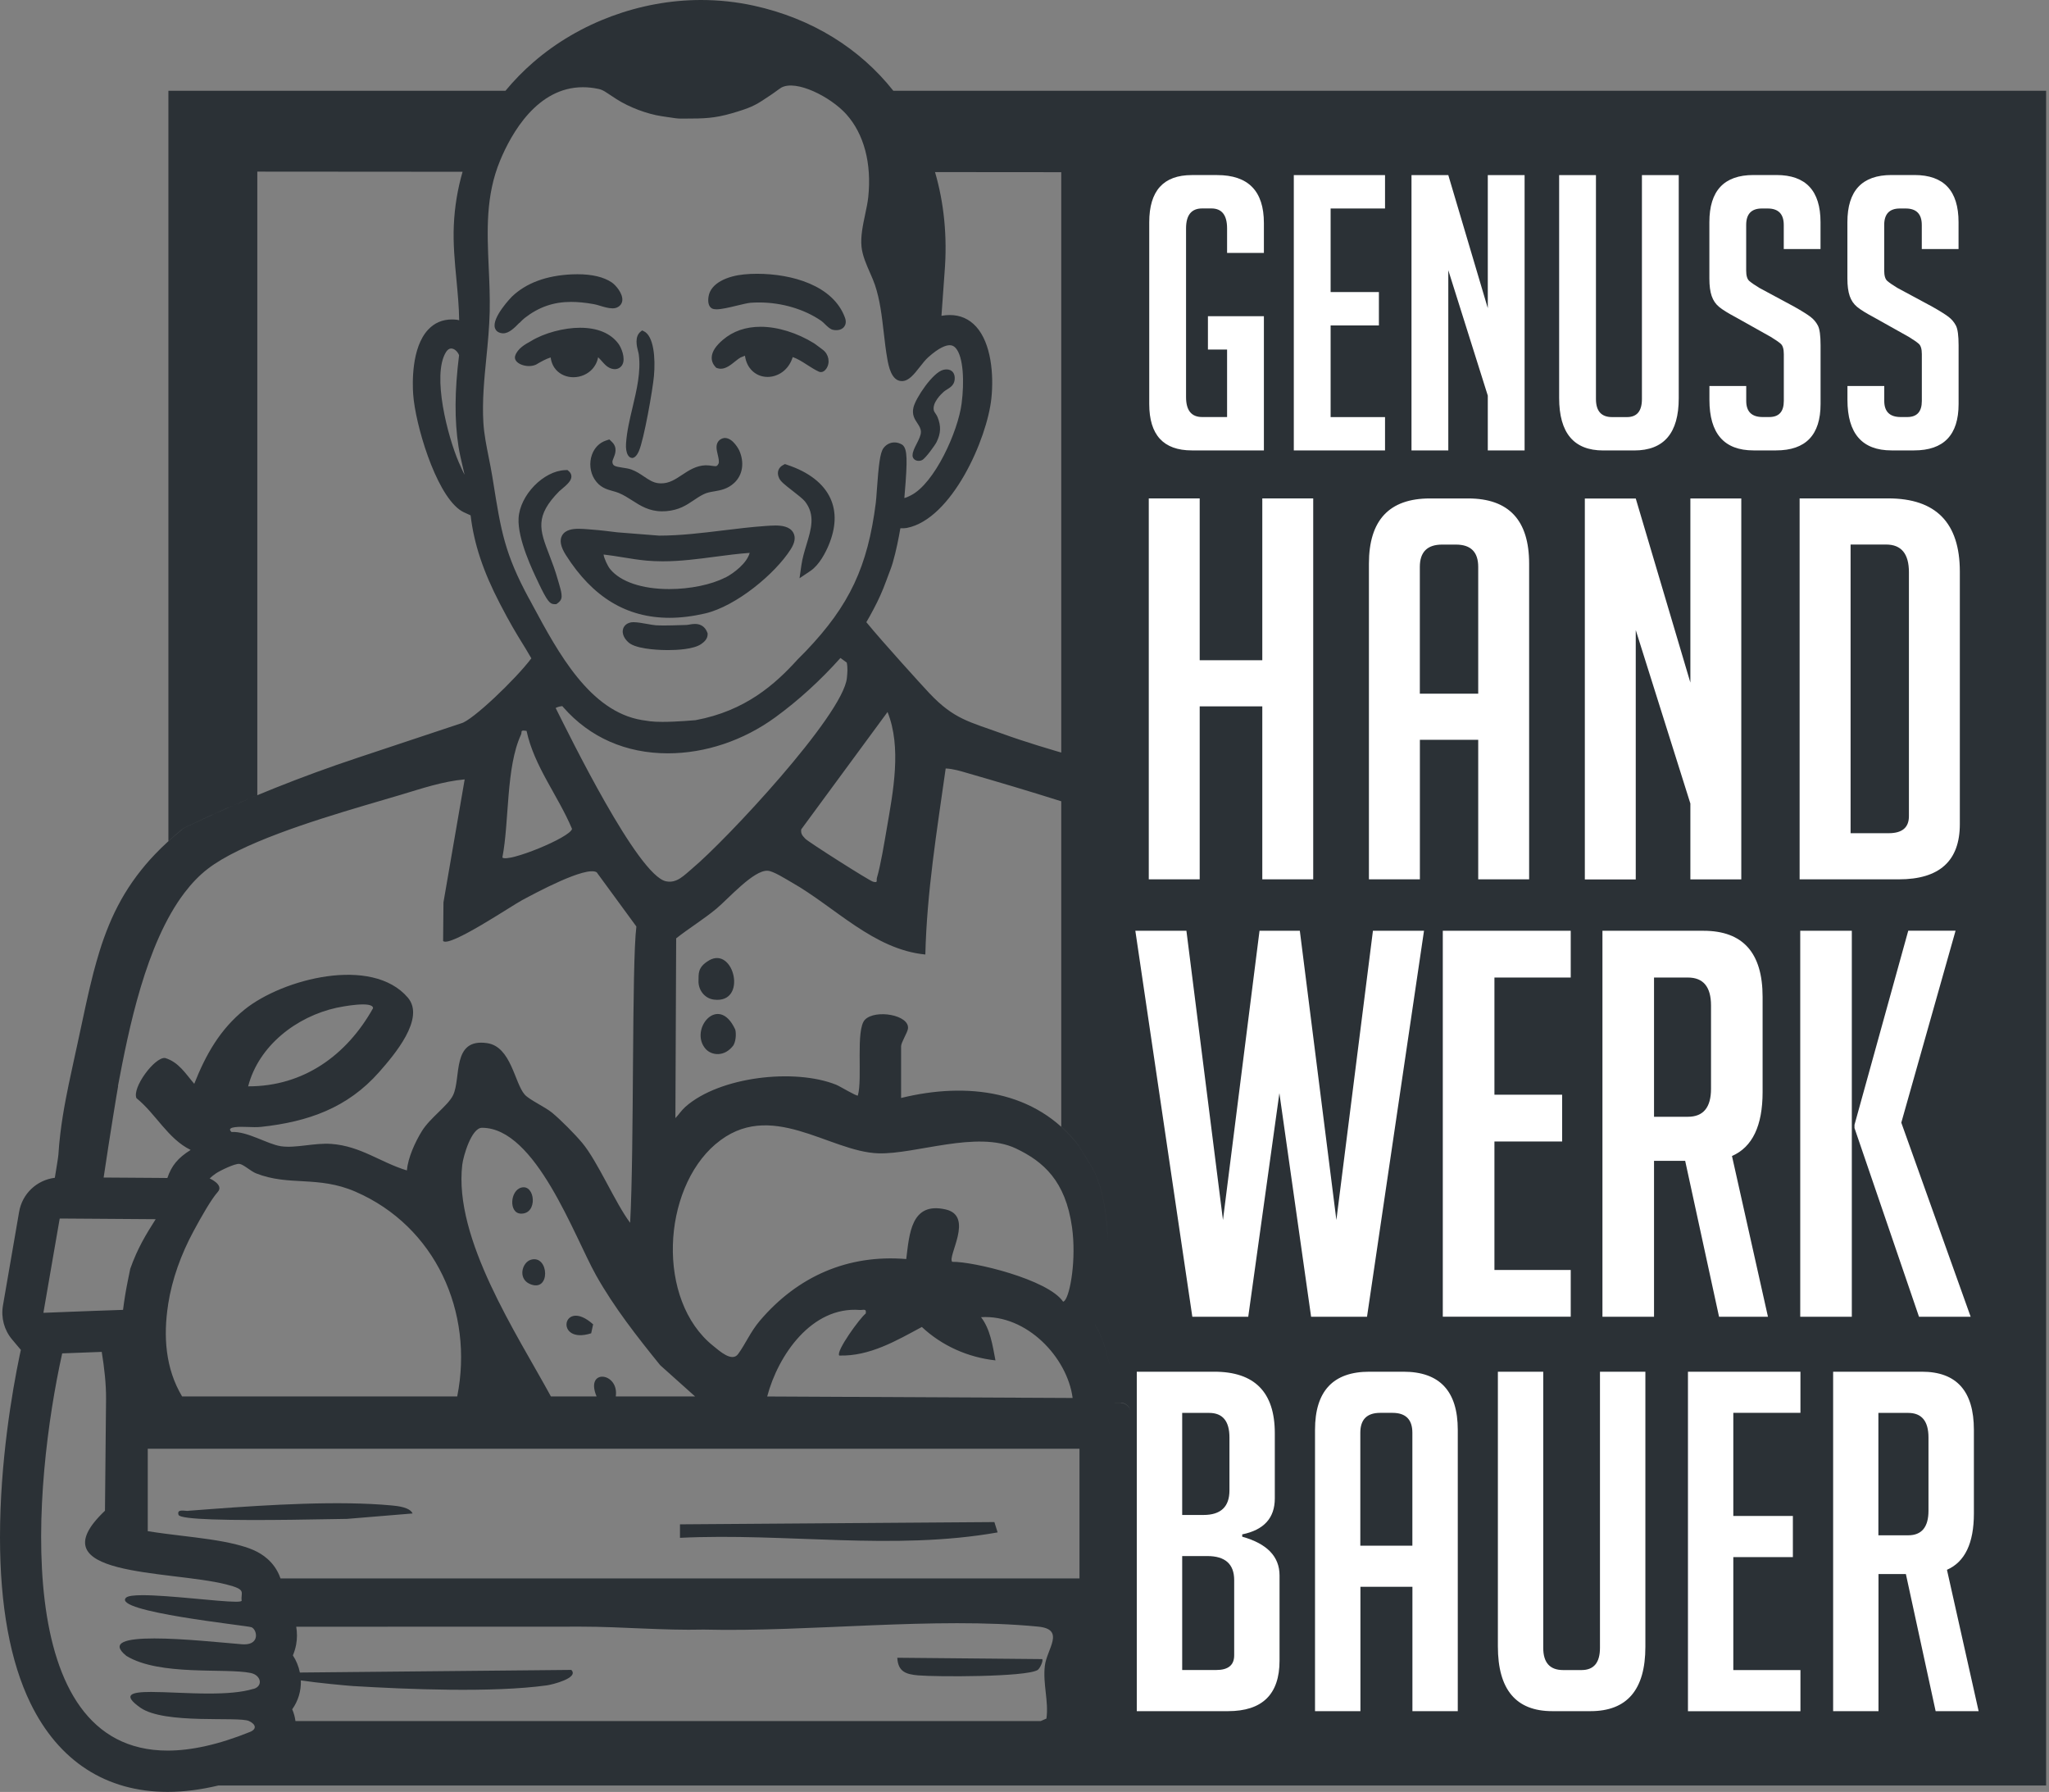
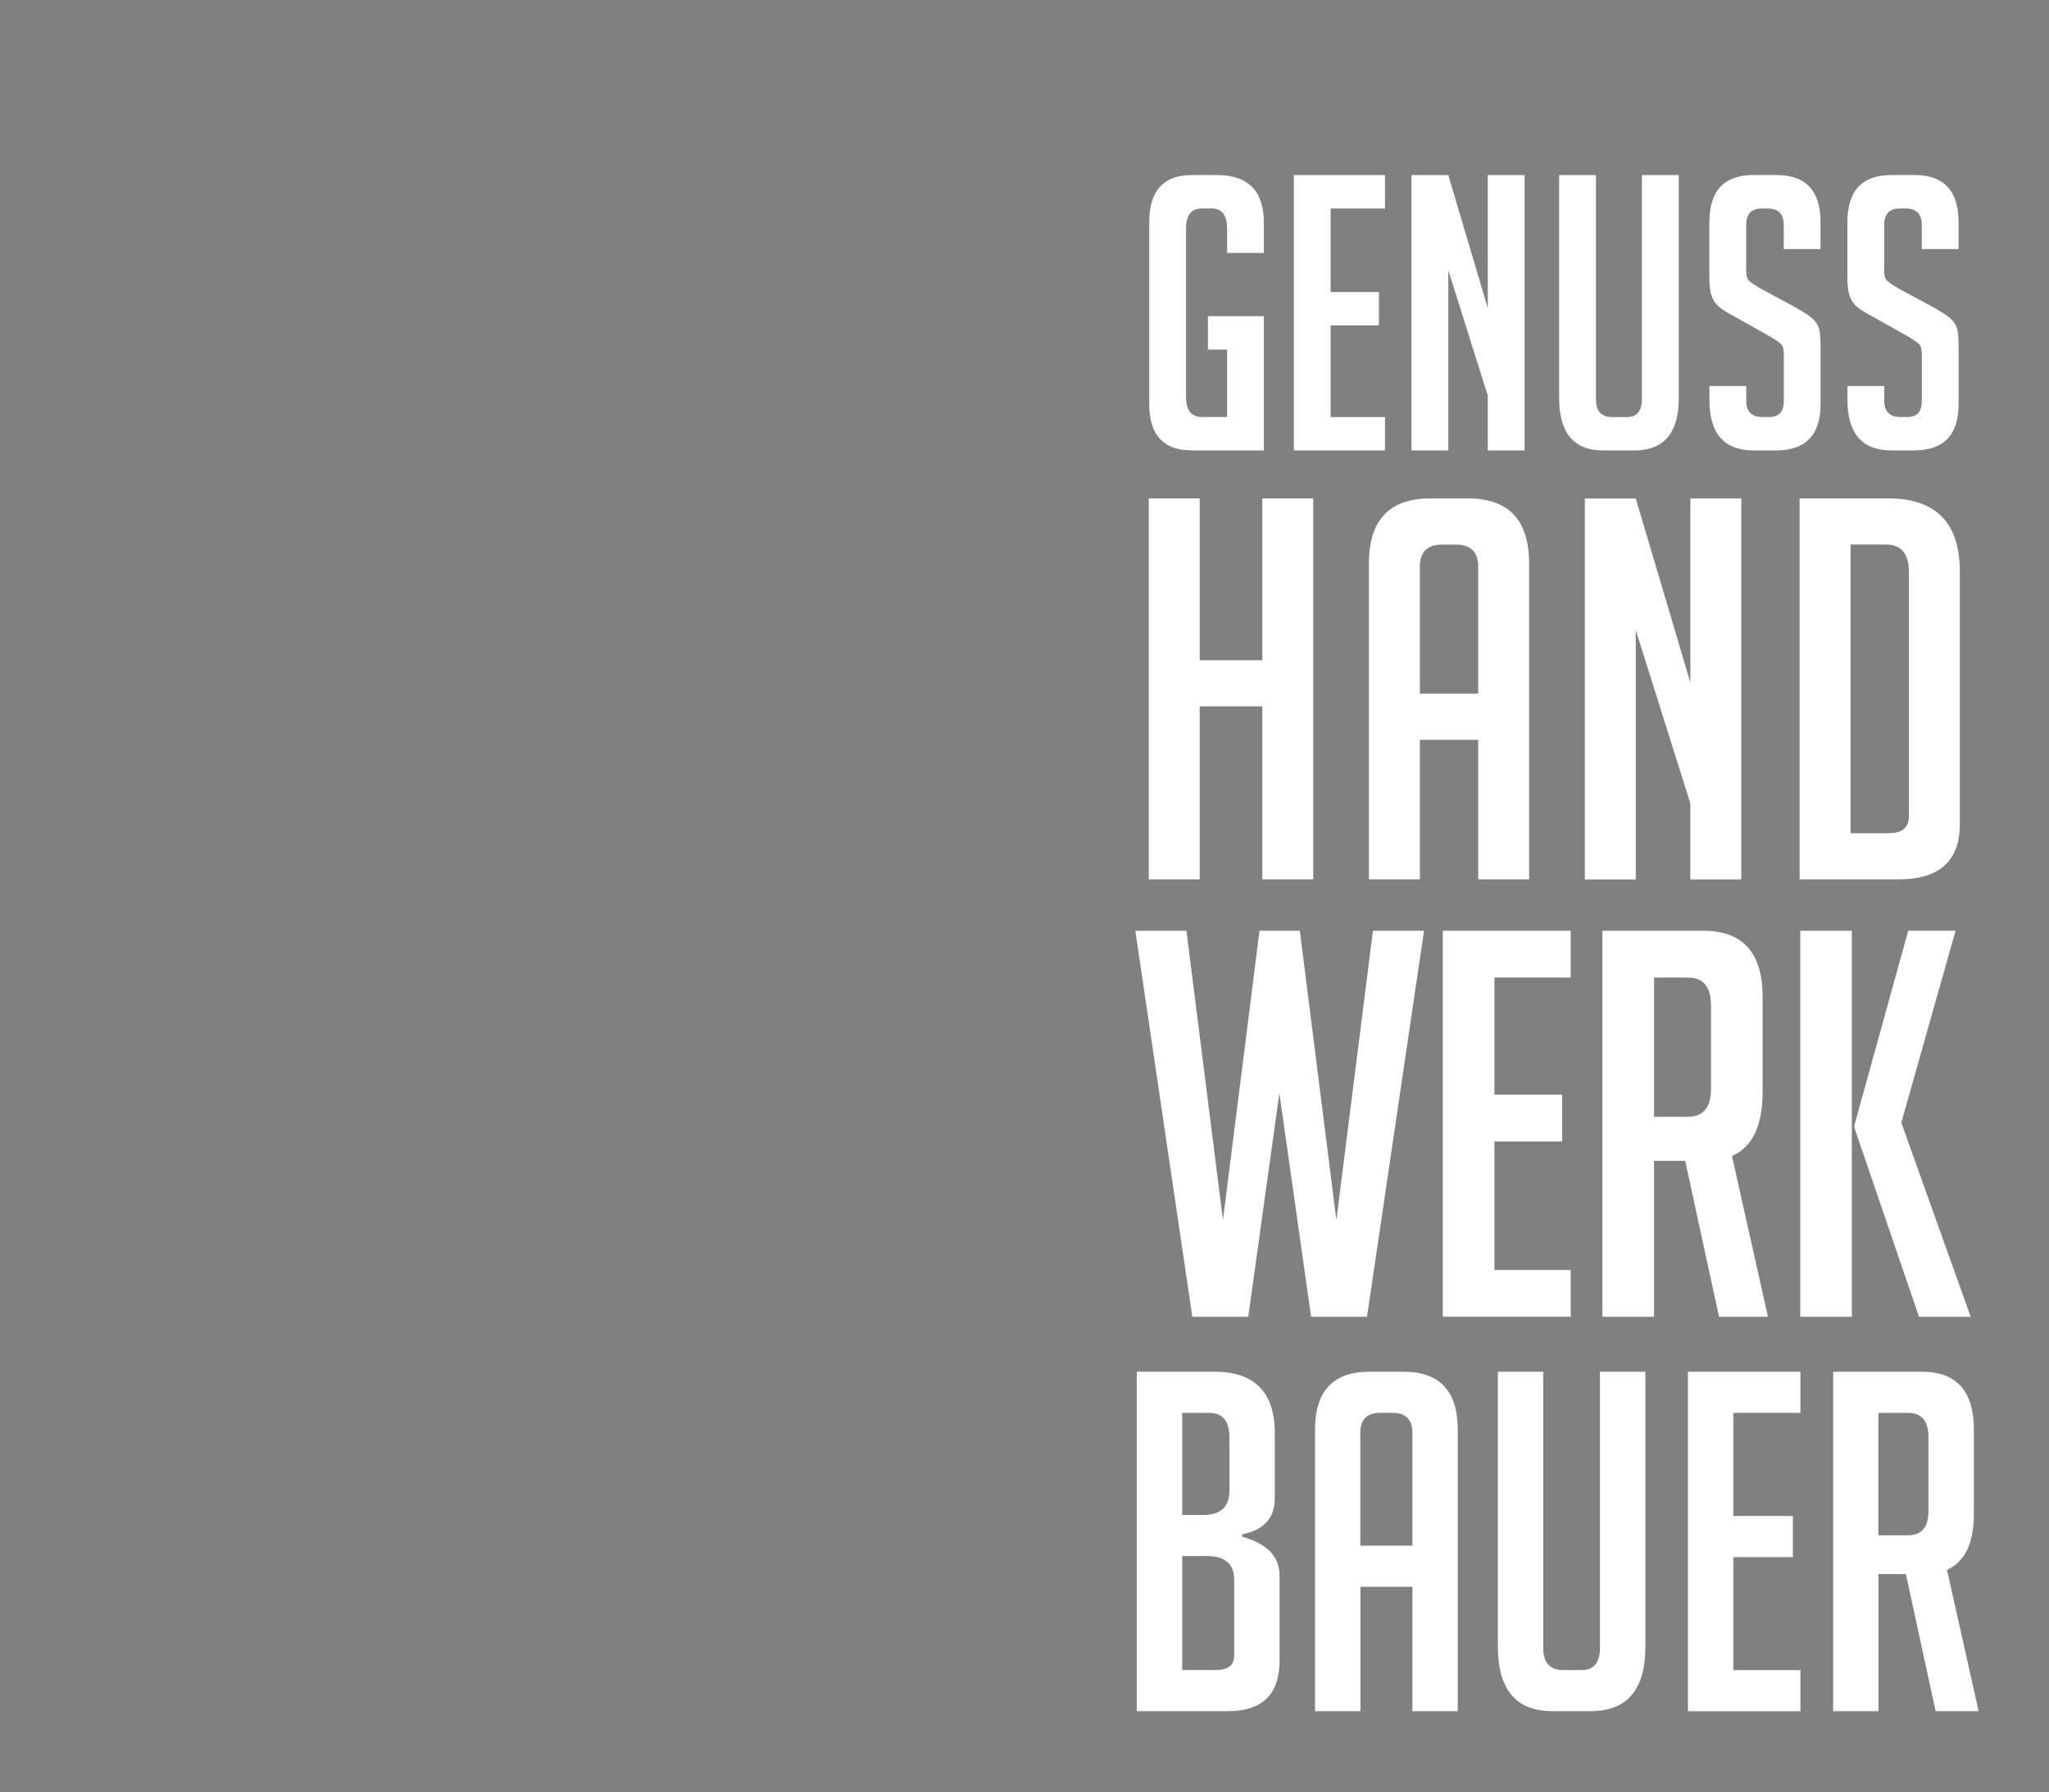
<svg xmlns="http://www.w3.org/2000/svg" width="100%" height="100%" viewBox="0 0 398 348" version="1.1" xml:space="preserve" style="fill-rule:evenodd;clip-rule:evenodd;stroke-linejoin:round;stroke-miterlimit:2;">
  <rect x="0" y="0" width="398" height="348" fill="#808080" stroke="none" />
  <g transform="matrix(1,0,0,1,-41.87,-26.01)">
-     <path d="M84.281,372.76C80.819,373.585 77.529,374 74.44,374C62.49,374 53.27,368.04 47.78,356.77C43.86,348.72 41.87,337.88 41.87,324.56C41.87,309.9 44.24,296.22 45.66,289.37C45.75,288.96 45.83,288.56 45.92,288.16L44.22,286.14C42.69,284.32 42.04,281.93 42.44,279.56L44.28,268.91L45.58,261.37C46.18,257.82 49.03,255.17 52.52,254.74C52.81,252.92 53.19,250.69 53.21,250.28C53.29,248.93 53.42,247.58 53.58,246.23C53.85,243.96 54.22,241.7 54.65,239.44C54.84,238.47 55.03,237.5 55.23,236.53C55.56,234.92 55.91,233.32 56.26,231.73C56.49,230.67 56.72,229.62 56.95,228.57C57.49,226.09 57.98,223.72 58.48,221.45C58.65,220.69 58.81,219.95 58.98,219.21C59.09,218.72 59.21,218.23 59.32,217.75C59.55,216.79 59.78,215.84 60.02,214.91C60.39,213.52 60.77,212.16 61.18,210.83C61.45,209.94 61.74,209.07 62.05,208.21C62.36,207.35 62.68,206.51 63.03,205.67C63.37,204.84 63.74,204.01 64.13,203.2C64.52,202.39 64.94,201.59 65.38,200.79C65.6,200.39 65.83,199.99 66.07,199.6C66.55,198.81 67.05,198.03 67.59,197.26C68.13,196.49 68.7,195.72 69.31,194.96C69.58,194.62 69.85,194.29 70.13,193.96C70.69,193.29 71.29,192.64 71.91,191.98C72.69,191.16 73.52,190.34 74.41,189.53C75.3,188.72 76.24,187.91 77.24,187.1C77.35,187.01 77.46,186.93 77.57,186.85C77.62,186.82 77.72,186.75 77.72,186.75L79.49,185.92C89.81,181.05 100.42,176.8 111.25,173.2L131.45,166.48C133.57,165.98 142.02,157.94 145.08,153.86L143.96,151.96L143.24,150.79C142.19,149.08 140.99,147.14 138.95,143.2C135.69,136.91 133.94,131.62 133.28,126.09C133.08,125.99 132.88,125.9 132.66,125.81C132.2,125.61 131.65,125.38 131.09,124.96C126.34,121.42 122.53,108.3 122.13,102.63C121.98,100.56 121.75,93.55 125.02,90.04C126.25,88.72 127.8,88.05 129.65,88.05C129.94,88.05 130.24,88.07 130.55,88.1C130.73,88.12 130.9,88.16 131.06,88.21C131.03,85.59 130.77,82.92 130.53,80.33C130.2,76.86 129.86,73.28 130.02,69.75C130.177,66.188 130.752,62.711 131.722,59.37L91.85,59.34L91.85,180.44C87.68,182.17 83.55,183.99 79.47,185.92L77.7,186.75C77.65,186.78 77.6,186.82 77.55,186.85C77.43,186.93 77.32,187.02 77.22,187.1L77.22,187.09C76.29,187.85 75.41,188.6 74.58,189.36L74.58,43.64L140.052,43.64C141.689,41.654 143.511,39.788 145.51,38.06C154.37,30.4 166.23,26.01 178.03,26.01C181.49,26.01 184.94,26.38 188.28,27.11C199.626,29.594 208.923,35.467 215.392,43.64L439.31,43.64L439.31,372.76L84.281,372.76ZM223.49,59.43C225.237,65.415 225.906,71.957 225.35,78.85L224.74,87.34C225.3,87.24 225.84,87.19 226.36,87.19C228.41,87.19 230.13,87.96 231.49,89.46C234.4,92.69 234.92,98.75 234.44,103.34C233.62,111.26 226.75,126.85 218,128.54C217.7,128.6 217.36,128.6 217.04,128.6L216.76,128.6C216.41,130.62 215.95,132.95 215.29,135.25C215.07,136.03 214.75,136.84 214.45,137.63C214.28,138.07 214.15,138.43 214.02,138.78C213.33,140.7 212.5,142.54 211.58,144.26L210.81,145.69C210.6,146.08 210.37,146.46 210.15,146.84C213.33,150.73 221.17,159.34 222.39,160.63C227.2,165.72 230.14,166.16 236.52,168.48C241.055,170.128 245.874,171.548 250.757,172.962C249.841,172.696 248.926,172.424 248.01,172.16L248.01,59.45L223.49,59.43ZM248.01,181.622C241.651,179.611 235.336,177.743 229.87,176.17C228.46,175.76 227.04,175.31 225.56,175.25C223.87,187.24 221.9,199.24 221.61,211.38C211.53,210.4 204.08,202.15 195.61,197.35C194.5,196.72 192.1,195.18 191,195.11C188.27,194.93 183.38,200.52 181.04,202.47C178.57,204.53 175.74,206.24 173.21,208.24L173.06,243.15C173.72,242.48 174.21,241.66 175.02,240.94C181.66,235.09 196.18,233.43 204.29,236.67C204.98,236.94 208.32,238.98 208.5,238.76C209.44,235.57 208.03,225.94 209.88,224.04C211.91,221.96 218.64,223.11 218.23,225.81C218.11,226.59 216.9,228.47 216.9,229.2L216.9,239.24C229.69,236.1 243.08,237.72 251.35,248.45L253.78,252.38C256.168,256.257 256.959,262.581 257.02,267.2C256.97,262.58 256.17,256.25 253.78,252.37L251.35,248.44C250.32,247.09 249.2,245.89 248.01,244.82L248.01,181.622ZM254.552,283.273C254.551,283.275 254.551,283.278 254.55,283.28C255.77,285.14 256.66,287.83 257.28,290.64C257.329,290.858 257.376,291.077 257.421,291.296C257.376,291.073 257.329,290.851 257.28,290.63C256.66,287.821 255.771,285.133 254.552,283.273ZM258.38,298.55C258.38,298.553 258.38,298.557 258.38,298.56L259.62,298.56C259.619,298.557 259.619,298.553 259.618,298.55L258.38,298.55ZM259.604,298.432L259.61,298.45C260.499,298.517 261.226,299.126 261.438,299.934C261.24,299.106 260.504,298.478 259.6,298.41C259.601,298.417 259.603,298.424 259.604,298.432ZM245.13,359.759C245.6,356.409 244.41,353.06 244.82,349.52C245.2,346.25 248.89,342.42 243.5,341.9C223.37,339.95 199,342.99 178.56,342.48C170.62,342.67 162.66,341.91 154.75,341.91C136.3,341.9 117.85,341.93 99.41,341.93C99.6,343.06 99.61,344.24 99.39,345.41C99.25,346.14 99.04,346.84 98.76,347.49C99.42,348.5 99.88,349.63 100.12,350.82L152.84,350.31C154.4,351.87 149.13,353.17 148.1,353.31C137.65,354.76 121.17,354.09 110.37,353.44C109.18,353.36 103.48,352.83 100.31,352.35C100.38,354.42 99.77,356.36 98.63,357.96C98.95,358.68 99.15,359.45 99.26,360.24L244.04,360.24L245.13,359.759ZM216.16,347.95L244.3,348.21C244.58,348.45 243.88,350.06 243.4,350.34C241.06,351.71 223.79,351.68 220.2,351.37C217.76,351.16 216.31,350.61 216.16,347.95ZM214.27,164.29L214.26,164.29L197.5,187.08C197.4,188 197.75,188.3 198.3,188.9C198.86,189.51 210.68,197.02 211.43,197.23C212.49,197.53 212.05,197.01 212.2,196.5C212.94,194.01 213.65,189.61 214.12,186.9C215.36,179.71 217.03,171.16 214.27,164.29ZM143.06,168.69L143.07,168.68C140.12,175.03 140.81,185.6 139.45,192.54C140.49,193.59 152.67,188.65 152.98,186.98C150.28,180.54 145.63,174.85 144.15,167.95C142.8,167.74 143.34,168.09 143.06,168.69ZM180.87,248.2L180.87,248.19C170.44,257.09 169.33,278.52 180.4,287.38C181.62,288.36 184.04,290.6 185.24,288.97C186.71,286.96 187.62,284.67 189.48,282.48C196.78,273.91 206.52,269.58 217.9,270.52C218.51,265.71 218.79,259.33 225.57,260.89C231.13,262.17 225.82,270.03 226.83,271.06C230.9,270.97 245.43,274.47 248.37,278.8C248.47,278.79 248.58,278.71 248.68,278.59C249.77,277.36 250.96,270.5 250.1,264.34C248.84,255.32 244.52,251.57 239.19,249.04C231.66,245.47 219.7,250.21 212.5,249.99C202.88,249.7 191.43,239.19 180.87,248.2ZM176.36,194.65L176.35,194.65C182.7,189.38 205.63,164.91 206.37,157.68C206.47,156.68 206.56,155.68 206.34,154.68L205.12,153.79C201.19,158.18 196.94,162.05 192.47,165.31C186.28,169.82 178.87,172.31 171.6,172.31C163.45,172.31 156.42,169.22 151.3,163.38C151.23,163.3 151.17,163.22 151.1,163.14C150.63,163.18 150.2,163.29 149.8,163.5C152.44,168.74 165.75,196.02 171.23,197.16C173.37,197.61 174.78,195.96 176.36,194.65ZM170.11,291.14C165.63,285.61 161.17,279.93 157.67,273.71C153.41,266.14 145.94,244.99 135.48,245.03C133.45,245.04 131.86,250.52 131.66,252.21C129.97,266.58 142.25,285.03 148.88,297.2L157.75,297.2C155.43,291.71 162.15,292.48 161.48,297.2L176.88,297.2L170.11,291.14ZM156.7,284.94C149.47,287.24 151.1,277.84 157.08,283.2L156.7,284.94ZM145.01,270.65C148.53,269.64 148.88,277.11 144.81,275.37C142.41,274.35 143.26,271.15 145.01,270.65ZM143.14,256.64C145.83,255.93 146.41,261.82 143.03,261.7C140.67,261.62 140.93,257.21 143.14,256.64ZM90.07,236.98C100.83,237.01 109.22,230.94 114.33,221.81C114.34,220.33 108.31,221.49 107.24,221.72C99.48,223.43 92.12,229.07 90.07,236.98ZM144.65,142.31L144.65,142.28L145.34,143.57C150.28,152.75 156.43,164.17 166.56,165.85C167.11,165.94 167.65,166.02 168.19,166.09C168.77,166.16 169.56,166.2 170.54,166.2C173.4,166.2 176.93,165.87 176.97,165.87C186.66,164.07 192.43,158.9 196.8,154.08C197.49,153.39 198.17,152.7 198.43,152.43C206.88,143.58 210.42,136.04 211.99,123.63C212.05,123.13 212.12,122.23 212.19,121.19C212.54,116.29 212.81,113.97 213.46,113.06C213.98,112.34 214.76,111.93 215.62,111.93C216.13,111.93 216.64,112.08 217.09,112.36L217.15,112.4L217.25,112.48C218.1,113.33 218.16,115.25 217.6,121.88C217.57,122.19 217.55,122.48 217.53,122.73C217.91,122.65 218.36,122.43 218.76,122.23C223.4,119.93 227.97,109.79 228.66,104.34C229.19,100.24 229.03,95.33 227.51,93.6C227.18,93.23 226.81,93.05 226.35,93.05C225.63,93.05 224.32,93.46 222.15,95.41C221.64,95.87 221.09,96.56 220.56,97.24C219.38,98.74 218.38,100.02 217.05,100.02C215,100.02 214.46,97.03 214.23,95.75C213.92,94.02 213.72,92.23 213.52,90.51C213.16,87.4 212.8,84.24 211.82,81.34C211.58,80.62 211.24,79.85 210.88,79.03C210.14,77.35 209.38,75.62 209.21,73.91C209.01,71.94 209.47,69.76 209.92,67.64C210.18,66.43 210.41,65.31 210.52,64.3C211.21,57.75 209.7,52.03 206.25,48.19C203.21,44.82 196.53,41.42 193.62,43.03C193.62,43.03 192.75,43.61 192.11,44.1C191.71,44.41 191.8,44.29 190.51,45.17C188.56,46.49 187.53,46.99 184.03,48.01C180.64,48.99 178.6,49.04 175.01,49.04L174.02,49.04C173.46,49.04 172.93,48.96 171.35,48.72L170.41,48.58C167.53,48.15 164.09,46.84 161.63,45.27C160.69,44.67 160.09,44.27 159.68,43.99C159.133,43.617 158.63,43.383 158.17,43.29L158.01,43.26C157.02,43.05 156.04,42.95 155.09,42.95C146.24,42.95 141.22,51.87 139.01,57.19C136.19,64 136.48,70.8 136.8,78.01C136.93,80.78 137.05,83.65 136.99,86.54C136.92,89.55 136.63,92.57 136.34,95.48C135.93,99.62 135.51,103.87 135.76,108.08C135.9,110.35 136.36,112.63 136.8,114.83C137.03,115.98 137.29,117.28 137.5,118.57L137.67,119.61C139.19,129.14 139.88,133.49 144.65,142.31ZM179.24,148.8L179.24,148.81L179.32,149L179.32,149.21C179.32,150.11 178.61,150.71 178.08,151.08C176.6,152.11 173.36,152.26 171.56,152.26C170.68,152.26 166.19,152.2 164.32,151.04C163.67,150.64 162.7,149.58 162.84,148.44C162.87,148.11 163.08,147.29 164.14,146.95C164.36,146.87 164.62,146.84 164.93,146.84C165.65,146.84 166.65,147.02 167.61,147.19C168.25,147.3 168.91,147.42 169.25,147.44C169.77,147.47 170.31,147.48 170.86,147.48C171.82,147.48 172.83,147.45 173.79,147.42L175.15,147.38C175.33,147.38 175.52,147.34 175.72,147.31C176.12,147.24 176.47,147.18 176.86,147.18C178,147.18 178.82,147.74 179.24,148.8ZM180.19,85.92L180.18,85.92C179.57,85.6 179.32,84.8 179.49,83.65C179.89,80.9 183.32,79.6 186.39,79.3C187.19,79.22 188.04,79.18 188.91,79.18C195.67,79.18 203.71,81.42 206,87.71C206.3,88.54 206.1,89.09 205.88,89.41C205.56,89.87 204.99,90.13 204.31,90.13C204.08,90.13 203.85,90.11 203.62,90.05C203.11,89.92 202.62,89.46 202.11,88.96C201.86,88.71 201.59,88.45 201.38,88.31C198.1,86.05 193.71,84.75 189.32,84.75C188.76,84.75 188.19,84.77 187.64,84.81C187.11,84.86 186.13,85.09 185.09,85.34C183.58,85.71 182.02,86.08 181.04,86.08C180.68,86.08 180.4,86.03 180.19,85.92ZM194.8,116.29L194.79,116.29C198.96,117.67 201.86,119.92 203.17,122.8C204.37,125.42 204.25,128.48 202.83,131.89C202.26,133.25 201.04,135.71 199.28,136.89L197.17,138.31L197.53,135.79C197.73,134.4 198.13,133.08 198.52,131.79C199.46,128.69 200.27,126.02 198.23,123.39C197.83,122.89 196.71,122.02 195.81,121.32C194.31,120.16 193.51,119.52 193.21,118.88C192.62,117.63 193.22,116.75 193.9,116.37L194.33,116.13L194.8,116.29ZM195.87,95.36L195.85,95.35C195.03,98.01 192.86,99.21 190.96,99.21C189.75,99.21 188.63,98.73 187.82,97.86C187.33,97.34 186.76,96.46 186.57,95.09C186.2,95.23 185.85,95.37 185.71,95.44C185.47,95.56 185.08,95.86 184.71,96.16C183.82,96.88 182.89,97.62 181.88,97.62C181.67,97.62 181.47,97.59 181.28,97.53L181,97.44L180.8,97.22C180.31,96.68 180.07,96.03 180.12,95.33C180.19,94.27 180.9,93.18 182.29,92C184.26,90.32 186.72,89.47 189.61,89.47C192.91,89.47 196.7,90.64 200,92.68C200.23,92.83 200.63,93.13 201.08,93.47L201.7,93.94C202.86,94.81 203.17,96.46 202.37,97.61C202.07,98.05 201.72,98.27 201.33,98.27C201.19,98.27 201.05,98.24 200.91,98.18C200.12,97.81 199.37,97.33 198.64,96.86C197.74,96.28 196.82,95.69 195.87,95.36ZM164.59,114.95L164.59,114.93C164.29,114.92 164.02,114.71 163.82,114.36C163.53,113.86 163.41,113.06 163.47,112.13C163.63,109.8 164.17,107.51 164.75,105.08C165.55,101.7 166.38,98.19 165.95,94.87C165.93,94.7 165.87,94.44 165.8,94.19C165.58,93.33 165.07,91.38 166.33,90.39L166.6,90.18L166.88,90.31C168.87,91.2 169.21,95.58 168.89,99.06C168.66,101.65 166.95,111.41 165.96,113.63C165.46,114.76 164.94,114.97 164.59,114.95ZM146.17,96.71L146.18,96.72C145.74,96.97 145.2,97.1 144.62,97.1C143.58,97.1 142.56,96.69 142.12,96.1C141.9,95.8 141.83,95.46 141.93,95.14C142.37,93.69 144.01,92.8 144.8,92.37C144.9,92.31 144.98,92.27 145.04,92.23C147.56,90.69 151.37,89.66 154.54,89.66C157.92,89.66 160.49,90.73 161.99,92.76C162.56,93.52 163.4,95.56 162.78,96.79C162.49,97.36 161.93,97.7 161.29,97.7C160.95,97.7 160.6,97.61 160.22,97.43C159.68,97.17 159.26,96.7 158.77,96.15C158.55,95.9 158.3,95.62 158.05,95.39C157.86,96.43 157.38,97.16 156.97,97.63C156.06,98.66 154.67,99.27 153.25,99.27C151.93,99.27 150.71,98.75 149.89,97.84C149.47,97.37 148.98,96.59 148.83,95.43C147.93,95.7 147.04,96.21 146.17,96.71ZM146.44,139.15L146.45,139.15L146.37,138.99C145.38,136.93 142.37,130.68 142.6,126.63C142.86,122.18 147.42,117.47 151.63,117.31L152.09,117.29L152.43,117.59C152.71,117.84 152.86,118.18 152.86,118.56C152.84,119.33 152.23,119.97 150.76,121.19C150.62,121.3 150.56,121.35 150.53,121.38C145.68,126.27 146.7,128.93 148.56,133.76C149.11,135.19 149.73,136.81 150.25,138.68C150.3,138.85 150.36,139.05 150.42,139.26C150.64,140 150.88,140.82 150.94,141.4C151.02,142.09 150.93,142.59 150.24,143.11L149.93,143.34L149.54,143.34C148.68,143.33 148.17,142.78 146.44,139.15ZM219.12,114.43L219.13,114.41C219.13,113.74 219.52,112.98 219.93,112.18C220.34,111.37 220.77,110.52 220.75,109.86C220.73,109.2 220.41,108.73 220.05,108.18C219.55,107.42 218.97,106.56 219.3,105.14C219.72,103.32 223.07,98.31 225.11,97.83C225.33,97.78 225.54,97.75 225.73,97.75C226.24,97.75 226.66,97.93 226.94,98.26C227.16,98.52 227.4,99.01 227.29,99.84C227.16,100.82 226.41,101.28 225.81,101.65C225.58,101.8 225.35,101.94 225.18,102.09C224.65,102.56 222.95,104.2 223.25,105.68C223.29,105.88 223.43,106.1 223.59,106.33C223.73,106.53 223.87,106.75 223.97,106.99C224.69,108.75 224.63,110.17 223.78,111.88C223.51,112.44 221.65,115.03 220.98,115.36C220.79,115.46 220.56,115.51 220.32,115.51C219.95,115.51 219.63,115.39 219.41,115.16C219.22,114.97 219.12,114.72 219.12,114.43ZM142.77,88.73L142.74,88.72C141.81,89.67 140.75,90.74 139.62,90.74C139.55,90.74 139.48,90.73 139.4,90.73C138.49,90.62 138.14,90.12 138.01,89.72C137.34,87.68 141.25,83.67 141.29,83.63C144.06,80.97 147.99,79.51 152.99,79.29C153.34,79.27 153.69,79.27 154.05,79.27C156.89,79.27 159.12,79.8 160.69,80.85C161.48,81.38 162.84,82.98 162.75,84.31C162.71,84.92 162.36,85.42 161.77,85.7C161.51,85.83 161.2,85.89 160.83,85.89C160.07,85.89 159.17,85.62 158.38,85.38C157.95,85.25 157.54,85.13 157.24,85.08C155.57,84.78 154.12,84.64 152.8,84.64C149.38,84.64 146.51,85.64 143.77,87.78C143.48,88.01 143.13,88.36 142.77,88.73ZM164.56,117.21L164.55,117.21C165.47,117.55 166.22,118.05 166.94,118.54C167.91,119.19 168.74,119.76 169.85,119.86C170,119.88 170.15,119.88 170.3,119.88C171.86,119.88 173.02,119.12 174.36,118.23C175.64,117.38 177.1,116.42 178.93,116.37C179.44,116.37 179.81,116.42 180.13,116.47C180.38,116.5 180.6,116.54 180.81,116.54C181.02,116.54 181.18,116.54 181.43,116.07C181.62,115.72 181.42,114.89 181.28,114.29C181.07,113.39 180.87,112.54 181.33,111.82C181.5,111.56 181.82,111.22 182.41,111.1L182.55,111.07L182.69,111.07C184.28,111.07 185.44,113.44 185.45,113.46C186.51,115.83 186.14,118.25 184.49,119.79C183.2,120.99 181.83,121.22 180.62,121.43C179.85,121.56 179.19,121.67 178.53,122C177.79,122.37 177.16,122.79 176.56,123.2C175.19,124.12 173.78,125.07 171.27,125.28C171,125.3 170.73,125.31 170.47,125.31C167.94,125.31 166.21,124.19 164.69,123.21C163.87,122.69 163.02,122.14 162.05,121.74C161.68,121.59 161.28,121.48 160.89,121.37C159.7,121.04 158.36,120.67 157.34,119.06C156.48,117.7 156.29,115.88 156.85,114.32C157.34,112.96 158.31,111.98 159.59,111.56L160.23,111.35L160.72,111.82C161.89,112.93 161.34,114.26 161.04,114.98C160.95,115.19 160.82,115.52 160.82,115.63C160.86,116.43 161.14,116.59 162.79,116.83C163.39,116.92 163.99,117 164.56,117.21ZM192.37,128.07L192.36,128.06C193.58,128.06 195.27,128.2 195.96,129.46C196.44,130.34 196.28,131.39 195.46,132.68C192.44,137.44 184.88,143.72 178.85,145.14C176.44,145.7 174.11,145.99 171.93,145.99C163.59,145.99 157,142.01 151.79,133.81C150.77,132.2 150.52,130.96 151.04,130.02C151.69,128.84 153.21,128.7 154.29,128.7C154.95,128.7 155.63,128.76 156.28,128.81L156.87,128.86C158.52,128.98 160.18,129.19 161.79,129.39L169.9,130.03C173.99,130.03 178.22,129.52 182.3,129.02C185.03,128.69 187.85,128.34 190.65,128.15C191.2,128.11 191.78,128.07 192.37,128.07ZM182.73,138.17L182.75,138.19C184.46,137.3 186.95,135.37 187.49,133.38C185.23,133.54 182.97,133.84 180.77,134.13C177.45,134.57 174.05,135.02 170.6,135.02C169.54,135.02 168.5,134.97 167.52,134.89C165.96,134.75 164.4,134.5 162.89,134.25C161.65,134.05 160.37,133.84 159.11,133.7C159.19,134.39 159.86,135.89 160.4,136.55C162.42,139 166.6,140.41 171.87,140.41C175.91,140.41 180.07,139.55 182.73,138.17ZM91.12,353.98L91.14,354C93.05,353.41 92.54,351.32 90.58,350.91C85.68,349.89 72.89,351.55 66.42,347.59C63.14,344.95 66.4,344.2 71.85,344.2C77.3,344.2 84.73,344.99 88.87,345.33C89.03,345.35 89.18,345.35 89.32,345.35C92.42,345.35 91.78,342.44 90.71,342.02C89.83,341.68 63.57,339 66.35,336.29C66.72,335.93 67.92,335.8 69.59,335.8C74.75,335.8 84.41,337.07 87.69,337.07C88.42,337.07 88.83,337 88.81,336.85C88.59,335.19 89.9,334.73 85.79,333.7C74.69,330.91 48.6,332.33 62.26,319.4C62.26,319.4 62.37,308.2 62.47,297.69C62.49,294.84 62.14,291.63 61.63,288.55C61.19,288.57 60.73,288.58 60.29,288.6C58.88,288.65 57.54,288.7 56.33,288.75C55.46,288.78 54.66,288.81 53.95,288.84C48.35,314.11 43.68,365.98 74.43,365.98C78.96,365.98 84.26,364.85 90.44,362.35C91.8,361.79 91.57,360.87 90.24,360.24C88.23,359.29 73.83,360.95 69.13,357.64C65.57,355.13 67.32,354.59 71.21,354.59C74.17,354.59 78.38,354.9 82.44,354.9C85.67,354.9 88.8,354.7 91.12,353.98ZM50.36,280.97L50.38,280.96C50.78,280.95 53.01,280.86 56.04,280.74C57.25,280.69 58.6,280.64 60.01,280.59C61.87,280.52 63.84,280.45 65.77,280.39C66,278.54 66.3,276.7 66.67,274.87L67.17,272.41C68.6,268.39 70.21,265.77 72.11,262.78L60.82,262.7L53.52,262.65C53.49,262.65 53.46,262.7 53.46,262.7L52.15,270.25L50.31,280.9C50.3,280.94 50.36,280.97 50.36,280.97ZM64.78,236.93L64.82,236.91C64.61,238.04 63.27,246.16 62,254.69L72.2,254.76L74.38,254.78C75.19,252.39 76.41,250.89 78.9,249.33C74.47,247.16 72.16,242.34 68.38,239.28C67.48,237.28 71.88,231.3 73.92,231.47C76.58,232.26 77.91,234.52 79.6,236.49C81.84,230.83 84.59,225.92 89.41,222.04C96.79,216.11 114.12,211.59 121.09,219.75C124.53,223.79 118.42,230.91 115.54,234.18C109.39,241.17 101.73,243.86 92.6,244.85C90.91,245.03 89.1,244.71 87.52,244.91C86.88,244.99 86.13,245.19 86.83,245.84C89.98,245.69 93.79,248.21 96.43,248.61C99.25,249.04 102.97,247.92 106.22,248.16C111.95,248.58 115.74,251.74 120.9,253.31C121.13,250.82 122.48,247.85 123.8,245.7C125.4,243.09 128.88,240.75 129.87,238.71C131.5,235.35 129.55,227.56 136.5,228.59C141.16,229.28 141.81,236.34 143.79,238.58C144.69,239.6 147.77,240.99 149.12,242.11C150.85,243.55 153.5,246.22 154.95,247.95C157.98,251.57 161.37,259.63 164.27,263.48C165.07,248.77 164.56,213.39 165.48,205.94L157.77,195.41C155.66,194.12 145.75,199.51 143.29,200.82C141.23,201.92 129.23,210.02 127.94,208.76L128.01,201.24L132.13,177.37C127.86,177.75 123.77,179.15 119.69,180.37C111.56,182.8 97.52,186.62 88.17,191.2C85.85,192.33 83.82,193.51 82.24,194.73C80.57,196.01 79.07,197.59 77.7,199.39C70.16,209.31 66.85,225.98 64.78,236.93ZM131.09,116.03L131.09,116.01C131.39,116.7 131.72,117.48 132.11,118.2C131.98,117.62 131.84,117.04 131.71,116.47C131.42,115.26 131.13,114.01 130.93,112.74C130.14,107.63 130.17,101.98 131.04,94.98C130.73,94.23 130.1,93.69 129.5,93.69C129.12,93.69 128.77,93.94 128.48,94.42C125.74,98.9 128.82,110.77 131,115.83L131.09,116.03ZM251.55,332.54L251.55,307.36L70.57,307.36L70.57,323.37C72.83,323.73 75.23,324.02 76.95,324.23C80.88,324.7 84.59,325.15 87.73,325.94C90.16,326.55 92.13,327.26 93.8,328.73C94.75,329.56 95.77,330.81 96.35,332.54L251.55,332.54ZM78.45,319.43L78.44,319.41C79.91,319.3 81.45,319.18 83.04,319.06C94.18,318.23 107.75,317.42 117.94,318.37C119.14,318.48 121.48,318.73 122.01,319.93L109.29,320.98C106.78,320.99 91.86,321.4 83.05,321.08C79.33,320.95 76.7,320.68 76.55,320.2C76.16,318.97 77.75,319.48 78.45,319.43ZM235.65,323.61L235.64,323.61C215.34,327.2 194.49,323.66 173.95,324.66L173.95,322.04L235.02,321.6L235.65,323.61ZM74.52,279.35L74.53,279.35C73.57,285.49 73.99,291.77 77.24,297.2L130.68,297.2C133.95,280.81 126.45,264.18 110.92,257.44C103.6,254.27 98.04,256.42 91.61,253.88C90.57,253.47 89.17,252.13 88.37,252.04C87.51,251.94 84.65,253.33 83.84,253.87C83.35,254.2 82.95,254.53 82.6,254.87C82.6,254.87 85.42,256.1 84.17,257.49C82.92,258.88 80.99,262.27 79.45,265.13C77.06,269.58 75.3,274.36 74.52,279.35ZM204.89,289.26C204.162,288.472 208.945,281.906 210.03,281.1C210.22,280.05 209.57,280.46 208.87,280.41C199.53,279.68 193,289.2 190.89,297.21L250.22,297.5C249.19,289.62 241.3,281.25 232.43,281.81C234.25,284.19 234.67,287.32 235.23,290.2C229.9,289.62 224.83,287.37 220.93,283.71C215.94,286.4 210.77,289.43 204.89,289.26ZM179.59,212.53L179.59,212.52C184.47,209.69 187.13,220.95 180.56,220.14C178.73,219.92 177.46,218.25 177.55,216.41C177.61,215.26 177.27,213.88 179.59,212.53ZM184.36,228.96L184.37,228.96C182.58,231.41 180.02,230.94 178.94,229.72C175.64,226 181.4,218.89 184.66,225.9C184.82,226.24 184.95,227.87 184.36,228.96Z" style="fill:rgb(43,49,54);" />
-   </g>
+     </g>
  <g transform="matrix(1,0,0,1,-41.87,-26.01)">
    <path d="M388.35,74.37L388.35,69.7C388.35,67.57 387.31,66.5 385.22,66.5L384.1,66.5C382.06,66.5 381.05,67.57 381.05,69.7L381.05,78.56C381.05,79.55 381.25,80.22 381.65,80.57C382.05,80.92 382.69,81.36 383.59,81.91L390.37,85.56C391.86,86.4 392.91,87.06 393.53,87.53C394.15,88 394.63,88.57 394.98,89.24C395.33,89.91 395.5,91.19 395.5,93.08L395.5,104.47C395.5,110.48 392.62,113.48 386.86,113.48L382.47,113.48C376.76,113.48 373.91,110.2 373.91,103.65L373.91,100.97L381.06,100.97L381.06,103.87C381.06,105.96 382.13,107 384.26,107L385.53,107C387.42,107 388.36,105.96 388.36,103.87L388.36,94.78C388.36,93.79 388.16,93.12 387.76,92.77C387.36,92.42 386.72,91.98 385.82,91.43L379.04,87.63C377.55,86.84 376.47,86.17 375.8,85.62C375.13,85.07 374.65,84.37 374.35,83.5C374.05,82.63 373.9,81.5 373.9,80.11L373.9,69.16C373.9,63.05 376.75,60 382.46,60L386.93,60C392.64,60 395.49,63.05 395.49,69.16L395.49,74.37L388.35,74.37ZM388.35,74.37L388.35,74.39L388.34,74.37L388.35,74.37ZM415.16,74.37L415.16,74.39L415.15,74.37L415.16,74.37ZM415.16,74.37L415.16,69.7C415.16,67.57 414.12,66.5 412.03,66.5L410.91,66.5C408.87,66.5 407.86,67.57 407.86,69.7L407.86,78.56C407.86,79.55 408.06,80.22 408.46,80.57C408.86,80.92 409.5,81.36 410.4,81.91L417.18,85.56C418.67,86.4 419.72,87.06 420.34,87.53C420.96,88 421.44,88.57 421.79,89.24C422.14,89.91 422.31,91.19 422.31,93.08L422.31,104.47C422.31,110.48 419.43,113.48 413.67,113.48L409.28,113.48C403.57,113.48 400.72,110.2 400.72,103.65L400.72,100.97L407.87,100.97L407.87,103.87C407.87,105.96 408.94,107 411.07,107L412.34,107C414.23,107 415.17,105.96 415.17,103.87L415.17,94.78C415.17,93.79 414.97,93.12 414.57,92.77C414.17,92.42 413.53,91.98 412.63,91.43L405.85,87.63C404.36,86.84 403.28,86.17 402.61,85.62C401.94,85.07 401.46,84.37 401.16,83.5C400.86,82.63 400.71,81.5 400.71,80.11L400.71,69.16C400.71,63.05 403.56,60 409.27,60L413.74,60C419.45,60 422.3,63.05 422.3,69.16L422.3,74.37L415.16,74.37ZM276.5,93.89L276.5,87.42L287.37,87.42L287.37,113.48L273.37,113.48C267.86,113.48 265.1,110.48 265.1,104.47L265.1,69.17C265.1,63.06 267.86,60.01 273.37,60.01L278.28,60.01C284.34,60.01 287.37,63.11 287.37,69.32L287.37,75.13L280.22,75.13L280.22,70.36C280.22,67.78 279.2,66.49 277.17,66.49L275.38,66.49C273.29,66.49 272.25,67.78 272.25,70.36L272.25,103.13C272.25,105.71 273.29,107 275.38,107L280.22,107L280.22,93.89L276.5,93.89ZM293.18,113.49L293.18,60.02L310.9,60.02L310.9,66.5L300.33,66.5L300.33,82.73L309.71,82.73L309.71,89.21L300.33,89.21L300.33,107.01L310.9,107.01L310.9,113.49L293.18,113.49ZM330.86,85.86L330.86,60.02L338.01,60.02L338.01,113.49L330.86,113.49L330.86,102.84L323.19,78.49L323.19,113.49L316.04,113.49L316.04,60.02L323.19,60.02L330.86,85.86ZM367.95,60.02L367.95,103.36C367.95,110.11 365.07,113.49 359.31,113.49L353.28,113.49C347.57,113.49 344.72,110.09 344.72,103.29L344.72,60.02L351.87,60.02L351.87,103.51C351.87,105.84 352.91,107.01 355,107.01L357.9,107.01C359.84,107.01 360.8,105.84 360.8,103.51L360.8,60.02L367.95,60.02ZM287.06,196.78L287.06,163.19L274.9,163.19L274.9,196.78L265.01,196.78L265.01,122.8L274.9,122.8L274.9,154.23L287.06,154.23L287.06,122.8L296.95,122.8L296.95,196.78L287.06,196.78ZM317.67,196.78L307.77,196.78L307.77,135.48C307.77,127.03 311.72,122.81 319.62,122.81L327.04,122.81C334.94,122.81 338.89,127.03 338.89,135.48L338.89,196.78L329,196.78L329,169.68L317.67,169.68L317.67,196.78ZM329,160.72L329,136.1C329,133.21 327.56,131.77 324.67,131.77L321.99,131.77C319.11,131.77 317.66,133.21 317.66,136.1L317.66,160.72L329,160.72ZM370.21,158.57L370.21,122.81L380.1,122.81L380.1,196.79L370.21,196.79L370.21,182.06L359.6,148.37L359.6,196.8L349.71,196.8L349.71,122.82L359.6,122.82L370.21,158.57ZM391.43,196.78L391.43,122.8L408.64,122.8C417.91,122.8 422.55,127.54 422.55,137.02L422.55,186.06C422.55,193.2 418.6,196.78 410.7,196.78L391.43,196.78ZM401.32,187.82L408.74,187.82C411.35,187.82 412.66,186.72 412.66,184.52L412.66,137.12C412.66,133.55 411.18,131.76 408.23,131.76L401.33,131.76L401.33,187.81L401.32,187.82ZM318.47,206.77L307.4,281.73L296.54,281.73L290.38,238.3L284.33,281.73L273.47,281.73L262.4,206.77L272.32,206.77L279.42,262.94L286.52,206.77L294.35,206.77L301.45,262.94L308.55,206.77L318.47,206.77ZM322.12,281.72L322.12,206.77L346.97,206.77L346.97,215.85L332.15,215.85L332.15,238.61L345.3,238.61L345.3,247.69L332.15,247.69L332.15,272.64L346.97,272.64L346.97,281.72L322.12,281.72ZM353.13,206.77L372.76,206.77C380.42,206.77 384.24,211.05 384.24,219.61L384.24,238.09C384.24,244.63 382.26,248.78 378.29,250.51L385.28,281.73L375.78,281.73L369.2,251.45L363.15,251.45L363.15,281.73L353.13,281.73L353.13,206.77ZM363.15,242.89L369.73,242.89C372.72,242.89 374.22,241.08 374.22,237.46L374.22,221.28C374.22,217.66 372.72,215.85 369.73,215.85L363.15,215.85L363.15,242.89ZM401.57,281.73L391.55,281.73L391.55,206.77L401.57,206.77L401.57,281.73ZM424.64,281.73L414.62,281.73L402.09,245.08L402.09,244.45L412.53,206.76L421.72,206.76L411.18,244.03L424.65,281.72L424.64,281.73ZM283.16,324.44C287.99,325.79 290.41,328.3 290.41,331.97L290.41,348.5C290.41,355.05 287.07,358.32 280.4,358.32L262.68,358.32L262.68,292.4L277.74,292.4C285.57,292.4 289.49,296.38 289.49,304.34L289.49,317.01C289.49,320.81 287.38,323.13 283.16,323.99L283.16,324.44ZM271.5,320.22L275.63,320.22C279,320.22 280.68,318.63 280.68,315.45L280.68,305.17C280.68,301.99 279.36,300.4 276.73,300.4L271.5,300.4L271.5,320.22ZM271.5,350.33L278.11,350.33C280.44,350.33 281.6,349.38 281.6,347.48L281.6,332.88C281.6,329.76 279.86,328.2 276.37,328.2L271.5,328.2L271.5,350.33ZM306.12,358.32L297.3,358.32L297.3,303.69C297.3,296.16 300.82,292.4 307.86,292.4L314.47,292.4C321.51,292.4 325.03,296.16 325.03,303.69L325.03,358.32L316.22,358.32L316.22,334.17L306.12,334.17L306.12,358.32ZM316.21,326.19L316.21,304.25C316.21,301.68 314.92,300.39 312.35,300.39L309.96,300.39C307.39,300.39 306.1,301.68 306.1,304.25L306.1,326.19L316.21,326.19ZM361.47,292.4L361.47,345.83C361.47,354.15 357.92,358.32 350.82,358.32L343.38,358.32C336.34,358.32 332.82,354.13 332.82,345.74L332.82,292.4L341.63,292.4L341.63,346.02C341.63,348.9 342.92,350.34 345.49,350.34L349.07,350.34C351.46,350.34 352.65,348.9 352.65,346.02L352.65,292.4L361.47,292.4ZM369.74,358.33L369.74,292.4L391.59,292.4L391.59,300.39L378.55,300.39L378.55,320.41L390.12,320.41L390.12,328.4L378.55,328.4L378.55,350.34L391.59,350.34L391.59,358.33L369.74,358.33ZM397.94,292.4L415.18,292.4C421.91,292.4 425.28,296.16 425.28,303.69L425.28,319.94C425.28,325.69 423.54,329.34 420.05,330.87L426.2,358.32L417.85,358.32L412.07,331.69L406.75,331.69L406.75,358.32L397.94,358.32L397.94,292.4ZM406.73,324.17L412.51,324.17C415.14,324.17 416.46,322.58 416.46,319.4L416.46,305.17C416.46,301.99 415.14,300.4 412.51,300.4L406.73,300.4L406.73,324.17Z" style="fill:white;" />
  </g>
</svg>